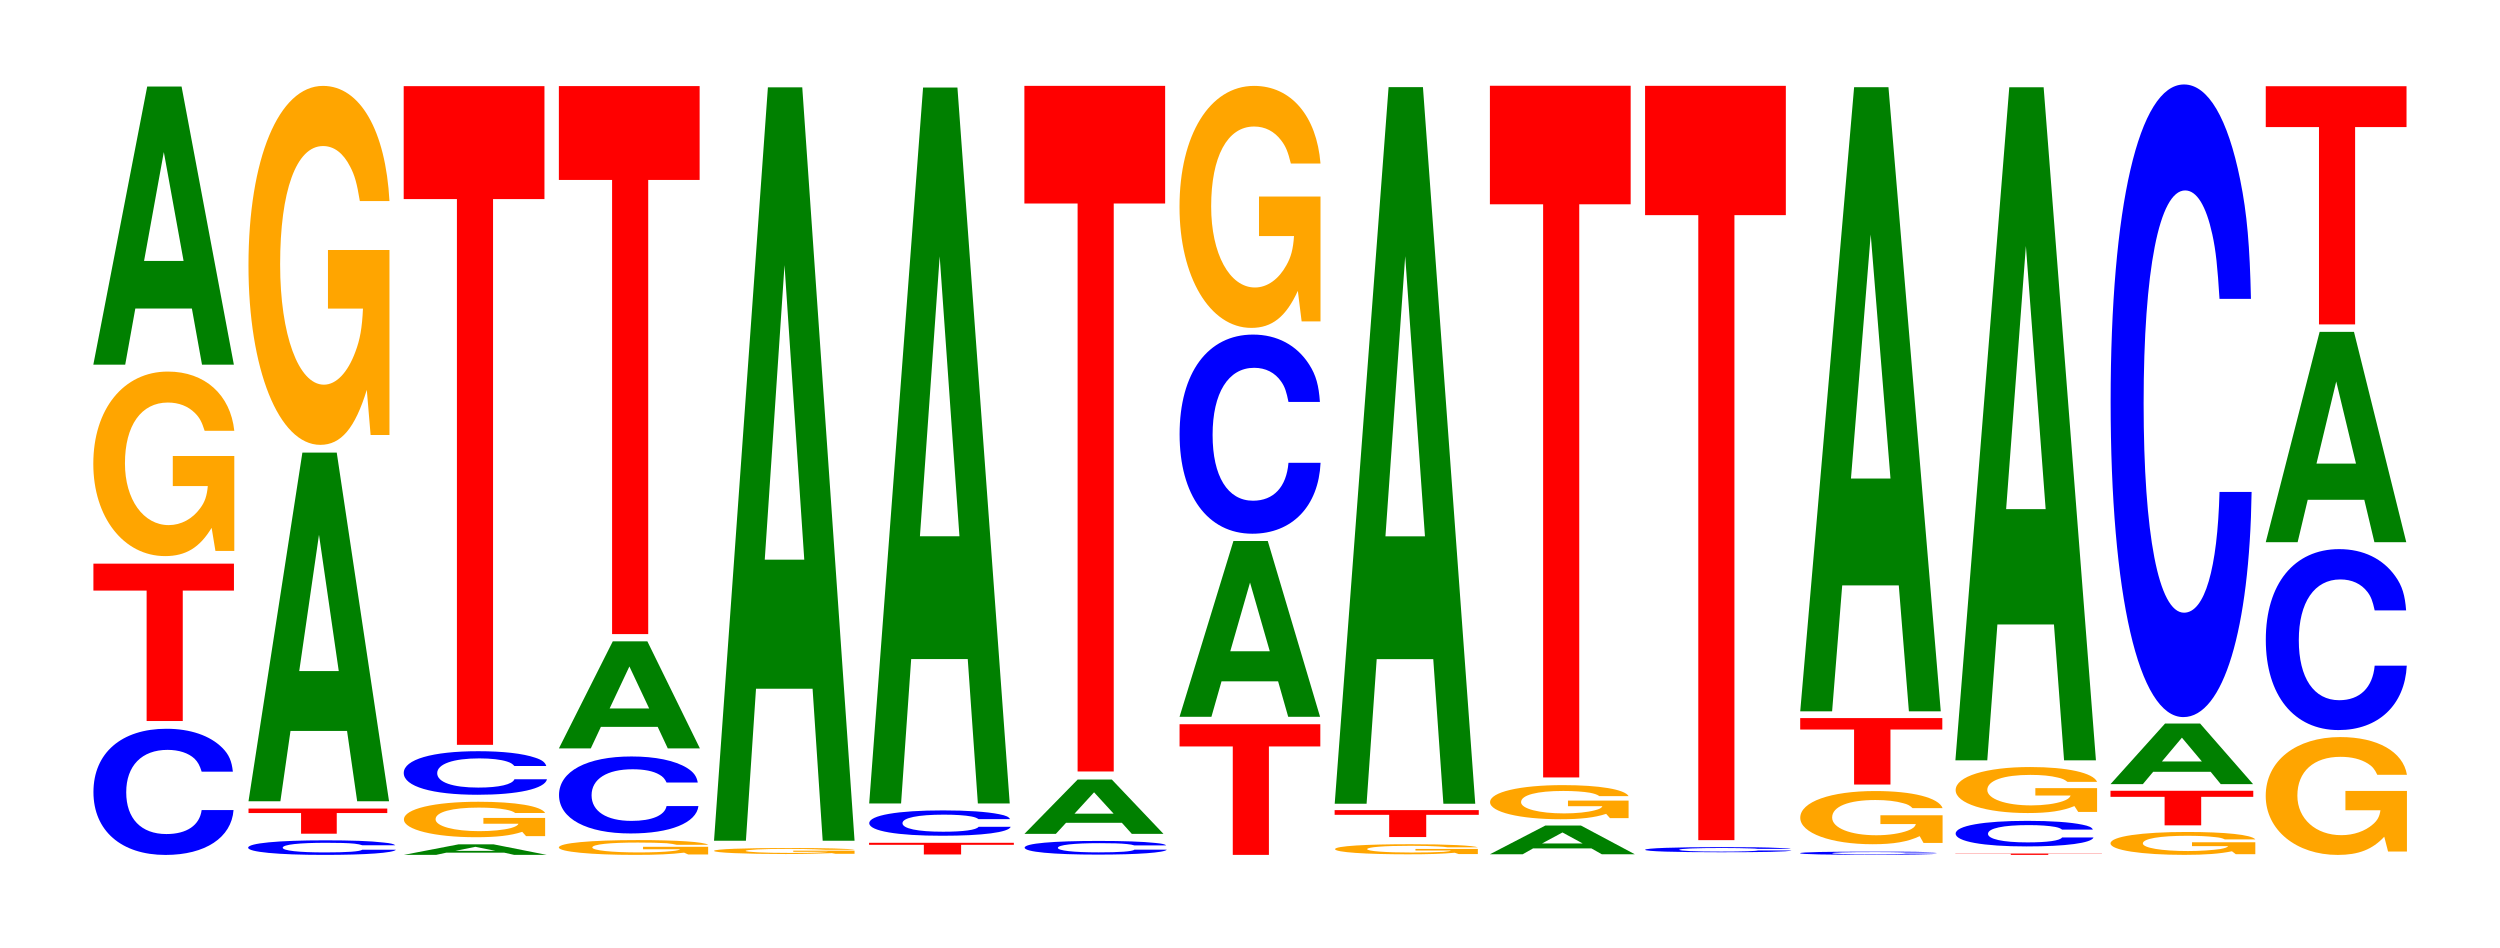
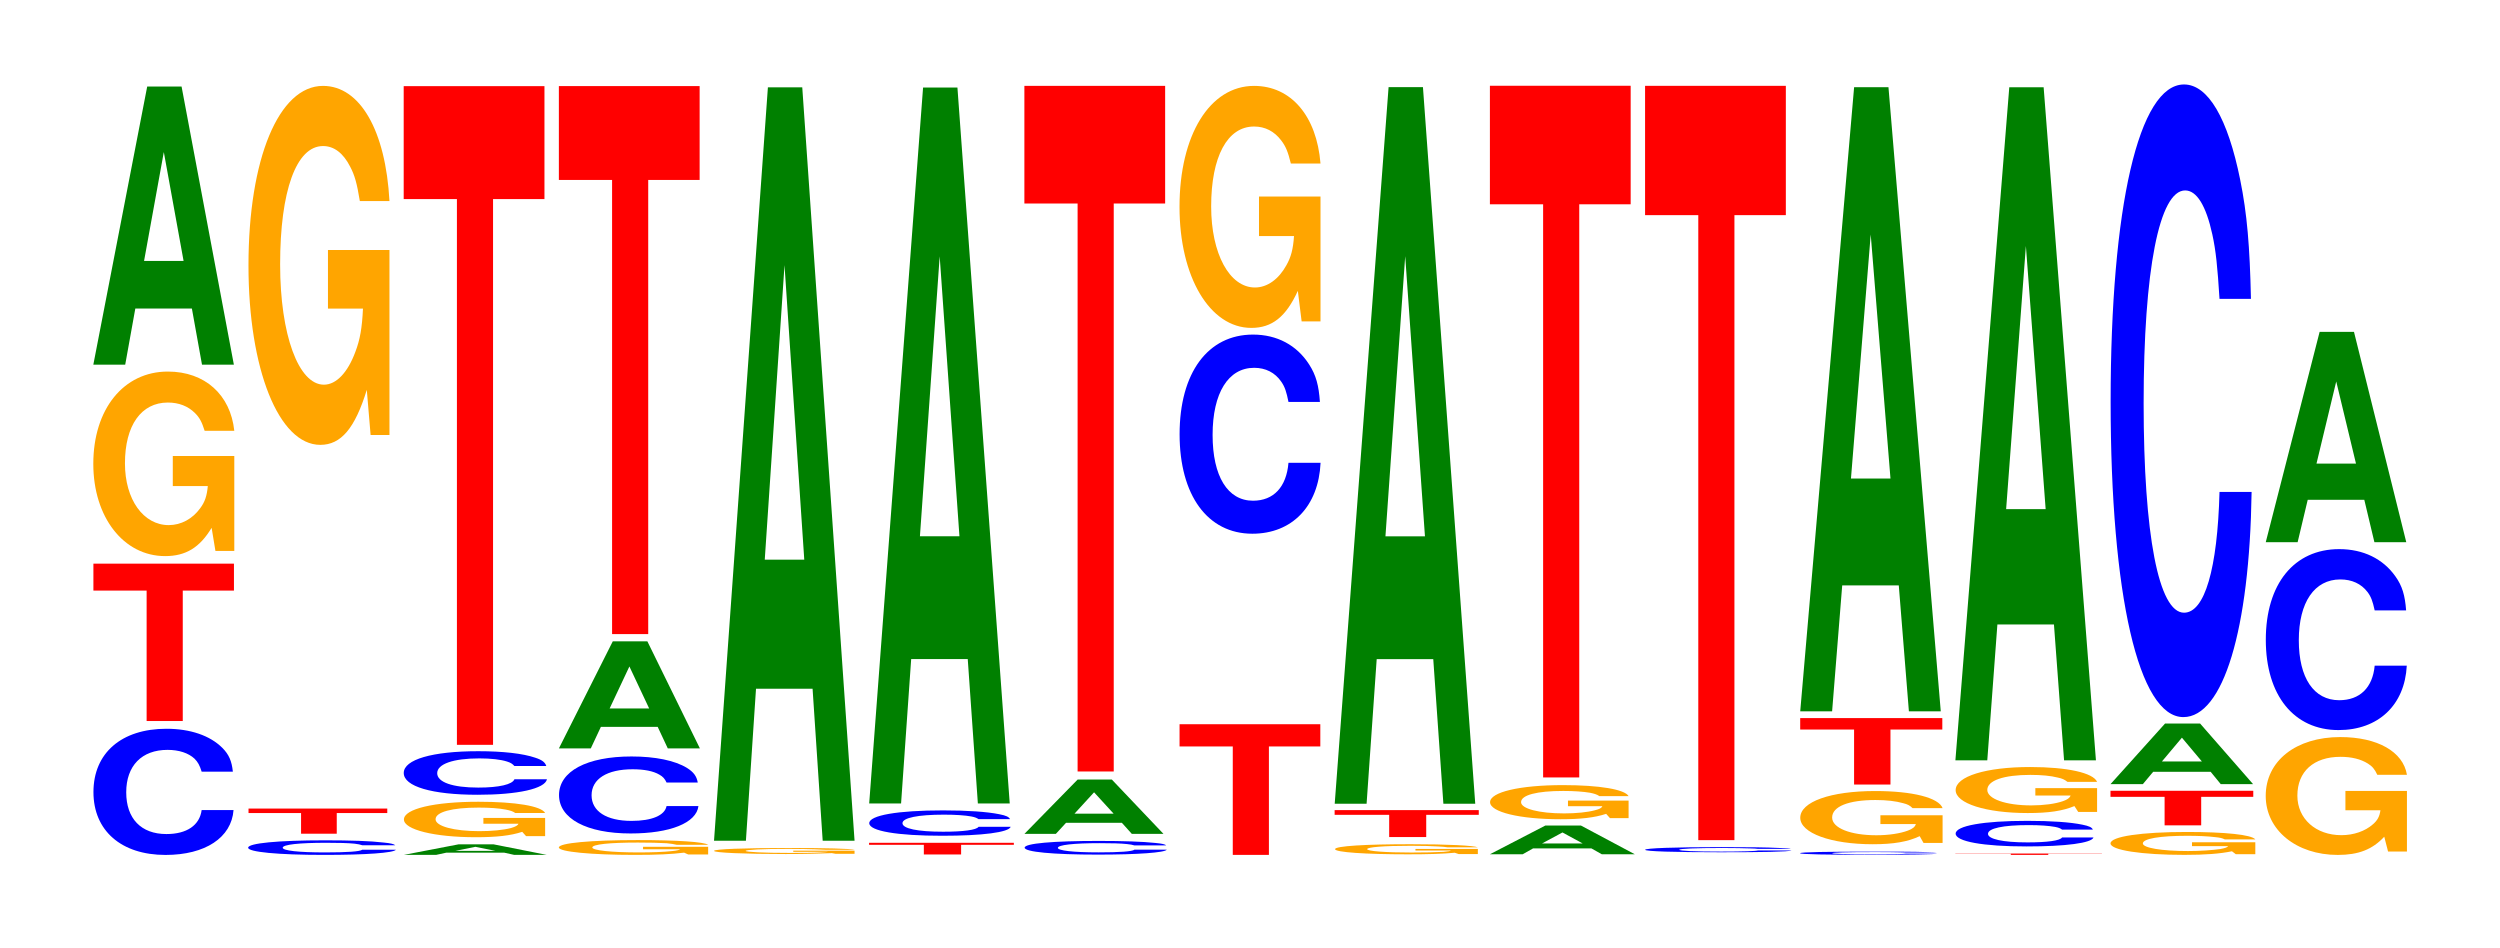
<svg xmlns="http://www.w3.org/2000/svg" xmlns:xlink="http://www.w3.org/1999/xlink" width="174pt" height="66pt" viewBox="0 0 174 66" version="1.1">
  <defs>
    <g>
      <symbol overflow="visible" id="glyph0-0">
        <path style="stroke:none;" d="M 10.375 -5.531 C 10.297 -6.266 10.109 -6.719 9.641 -7.188 C 8.781 -8.047 7.406 -8.516 5.75 -8.516 C 2.625 -8.516 0.672 -6.828 0.672 -4.109 C 0.672 -1.422 2.609 0.266 5.688 0.266 C 8.453 0.266 10.281 -0.938 10.422 -2.859 L 8.203 -2.859 C 8.062 -1.797 7.172 -1.188 5.75 -1.188 C 3.984 -1.188 2.953 -2.266 2.953 -4.094 C 2.953 -5.938 4.031 -7.047 5.828 -7.047 C 6.625 -7.047 7.281 -6.828 7.703 -6.438 C 7.938 -6.203 8.062 -5.984 8.203 -5.531 Z M 10.375 -5.531 " />
      </symbol>
      <symbol overflow="visible" id="glyph1-0">
        <path style="stroke:none;" d="M 6.453 -9.078 L 10.016 -9.078 L 10.016 -10.953 L 0.234 -10.953 L 0.234 -9.078 L 3.938 -9.078 L 3.938 0 L 6.453 0 Z M 6.453 -9.078 " />
      </symbol>
      <symbol overflow="visible" id="glyph2-0">
        <path style="stroke:none;" d="M 10.422 -6.578 L 6.141 -6.578 L 6.141 -4.484 L 8.578 -4.484 C 8.516 -3.797 8.375 -3.375 8.047 -2.938 C 7.516 -2.203 6.719 -1.766 5.859 -1.766 C 4.094 -1.766 2.812 -3.547 2.812 -6.062 C 2.812 -8.703 3.938 -10.297 5.797 -10.297 C 6.562 -10.297 7.203 -10.047 7.688 -9.562 C 8 -9.25 8.156 -8.969 8.359 -8.328 L 10.422 -8.328 C 10.156 -10.844 8.375 -12.453 5.797 -12.453 C 2.719 -12.453 0.609 -9.844 0.609 -6.031 C 0.609 -2.312 2.719 0.391 5.609 0.391 C 7.047 0.391 8.016 -0.203 8.844 -1.578 L 9.109 0.031 L 10.422 0.031 Z M 10.422 -6.578 " />
      </symbol>
      <symbol overflow="visible" id="glyph3-0">
        <path style="stroke:none;" d="M 7.234 -3.906 L 7.938 0 L 10.156 0 L 6.516 -19.359 L 4.125 -19.359 L 0.375 0 L 2.594 0 L 3.297 -3.906 Z M 6.656 -7.219 L 3.906 -7.219 L 5.281 -14.797 Z M 6.656 -7.219 " />
      </symbol>
      <symbol overflow="visible" id="glyph4-0">
        <path style="stroke:none;" d="M 10.938 -0.641 C 10.859 -0.719 10.641 -0.781 10.141 -0.828 C 9.25 -0.938 7.812 -0.984 6.062 -0.984 C 2.75 -0.984 0.703 -0.781 0.703 -0.469 C 0.703 -0.172 2.734 0.031 6 0.031 C 8.891 0.031 10.844 -0.109 10.984 -0.328 L 8.641 -0.328 C 8.5 -0.203 7.547 -0.141 6.062 -0.141 C 4.203 -0.141 3.109 -0.266 3.109 -0.469 C 3.109 -0.688 4.25 -0.812 6.141 -0.812 C 6.969 -0.812 7.656 -0.797 8.109 -0.75 C 8.375 -0.719 8.5 -0.688 8.641 -0.641 Z M 10.938 -0.641 " />
      </symbol>
      <symbol overflow="visible" id="glyph5-0">
        <path style="stroke:none;" d="M 6.375 -1.438 L 9.891 -1.438 L 9.891 -1.75 L 0.234 -1.75 L 0.234 -1.438 L 3.891 -1.438 L 3.891 0 L 6.375 0 Z M 6.375 -1.438 " />
      </symbol>
      <symbol overflow="visible" id="glyph6-0">
-         <path style="stroke:none;" d="M 7.234 -4.891 L 7.938 0 L 10.156 0 L 6.516 -24.266 L 4.125 -24.266 L 0.375 0 L 2.594 0 L 3.297 -4.891 Z M 6.656 -9.062 L 3.906 -9.062 L 5.281 -18.547 Z M 6.656 -9.062 " />
-       </symbol>
+         </symbol>
      <symbol overflow="visible" id="glyph7-0">
        <path style="stroke:none;" d="M 10.422 -12.812 L 6.141 -12.812 L 6.141 -8.734 L 8.578 -8.734 C 8.516 -7.391 8.375 -6.578 8.047 -5.719 C 7.516 -4.281 6.719 -3.438 5.859 -3.438 C 4.094 -3.438 2.812 -6.906 2.812 -11.812 C 2.812 -16.938 3.938 -20.047 5.797 -20.047 C 6.562 -20.047 7.203 -19.562 7.688 -18.609 C 8 -18.016 8.156 -17.469 8.359 -16.219 L 10.422 -16.219 C 10.156 -21.125 8.375 -24.234 5.797 -24.234 C 2.719 -24.234 0.609 -19.156 0.609 -11.734 C 0.609 -4.516 2.719 0.75 5.609 0.75 C 7.047 0.75 8.016 -0.391 8.844 -3.078 L 9.109 0.062 L 10.422 0.062 Z M 10.422 -12.812 " />
      </symbol>
      <symbol overflow="visible" id="glyph8-0">
        <path style="stroke:none;" d="M 7.359 -0.156 L 8.062 0 L 10.328 0 L 6.625 -0.734 L 4.188 -0.734 L 0.375 0 L 2.625 0 L 3.344 -0.156 Z M 6.75 -0.281 L 3.969 -0.281 L 5.359 -0.562 Z M 6.75 -0.281 " />
      </symbol>
      <symbol overflow="visible" id="glyph9-0">
        <path style="stroke:none;" d="M 10.453 -1.266 L 6.156 -1.266 L 6.156 -0.859 L 8.594 -0.859 C 8.547 -0.734 8.391 -0.656 8.078 -0.562 C 7.547 -0.422 6.734 -0.344 5.875 -0.344 C 4.109 -0.344 2.828 -0.688 2.828 -1.172 C 2.828 -1.672 3.953 -1.984 5.828 -1.984 C 6.594 -1.984 7.234 -1.938 7.719 -1.844 C 8.031 -1.781 8.188 -1.734 8.375 -1.609 L 10.453 -1.609 C 10.188 -2.094 8.391 -2.391 5.812 -2.391 C 2.719 -2.391 0.625 -1.891 0.625 -1.156 C 0.625 -0.453 2.734 0.078 5.625 0.078 C 7.078 0.078 8.047 -0.031 8.859 -0.297 L 9.125 0 L 10.453 0 Z M 10.453 -1.266 " />
      </symbol>
      <symbol overflow="visible" id="glyph10-0">
        <path style="stroke:none;" d="M 10.609 -1.906 C 10.531 -2.156 10.328 -2.328 9.844 -2.484 C 8.984 -2.781 7.578 -2.938 5.875 -2.938 C 2.672 -2.938 0.688 -2.359 0.688 -1.422 C 0.688 -0.484 2.656 0.094 5.828 0.094 C 8.641 0.094 10.516 -0.328 10.656 -0.984 L 8.391 -0.984 C 8.25 -0.625 7.328 -0.406 5.875 -0.406 C 4.078 -0.406 3.016 -0.781 3.016 -1.406 C 3.016 -2.047 4.125 -2.438 5.953 -2.438 C 6.766 -2.438 7.438 -2.359 7.875 -2.219 C 8.125 -2.141 8.25 -2.062 8.391 -1.906 Z M 10.609 -1.906 " />
      </symbol>
      <symbol overflow="visible" id="glyph11-0">
        <path style="stroke:none;" d="M 6.453 -37.984 L 10.031 -37.984 L 10.031 -45.844 L 0.234 -45.844 L 0.234 -37.984 L 3.938 -37.984 L 3.938 0 L 6.453 0 Z M 6.453 -37.984 " />
      </symbol>
      <symbol overflow="visible" id="glyph12-0">
        <path style="stroke:none;" d="M 11.047 -0.531 L 6.516 -0.531 L 6.516 -0.359 L 9.094 -0.359 C 9.031 -0.312 8.875 -0.266 8.531 -0.234 C 7.969 -0.172 7.125 -0.141 6.219 -0.141 C 4.344 -0.141 2.984 -0.281 2.984 -0.484 C 2.984 -0.703 4.188 -0.828 6.156 -0.828 C 6.969 -0.828 7.656 -0.812 8.156 -0.781 C 8.484 -0.75 8.656 -0.719 8.859 -0.672 L 11.047 -0.672 C 10.781 -0.875 8.875 -1 6.141 -1 C 2.875 -1 0.656 -0.797 0.656 -0.484 C 0.656 -0.188 2.891 0.031 5.953 0.031 C 7.484 0.031 8.5 -0.016 9.375 -0.125 L 9.656 0 L 11.047 0 Z M 11.047 -0.531 " />
      </symbol>
      <symbol overflow="visible" id="glyph13-0">
        <path style="stroke:none;" d="M 10.328 -3.391 C 10.25 -3.828 10.047 -4.109 9.578 -4.406 C 8.734 -4.922 7.375 -5.203 5.719 -5.203 C 2.609 -5.203 0.672 -4.172 0.672 -2.516 C 0.672 -0.875 2.594 0.156 5.656 0.156 C 8.406 0.156 10.234 -0.578 10.375 -1.75 L 8.156 -1.75 C 8.031 -1.094 7.125 -0.719 5.719 -0.719 C 3.969 -0.719 2.938 -1.391 2.938 -2.5 C 2.938 -3.641 4.016 -4.312 5.797 -4.312 C 6.594 -4.312 7.234 -4.188 7.656 -3.938 C 7.906 -3.797 8.031 -3.656 8.156 -3.391 Z M 10.328 -3.391 " />
      </symbol>
      <symbol overflow="visible" id="glyph14-0">
        <path style="stroke:none;" d="M 7.25 -1.5 L 7.953 0 L 10.188 0 L 6.531 -7.453 L 4.125 -7.453 L 0.375 0 L 2.594 0 L 3.297 -1.5 Z M 6.656 -2.781 L 3.906 -2.781 L 5.281 -5.703 Z M 6.656 -2.781 " />
      </symbol>
      <symbol overflow="visible" id="glyph15-0">
        <path style="stroke:none;" d="M 6.453 -31.609 L 10.031 -31.609 L 10.031 -38.141 L 0.234 -38.141 L 0.234 -31.609 L 3.938 -31.609 L 3.938 0 L 6.453 0 Z M 6.453 -31.609 " />
      </symbol>
      <symbol overflow="visible" id="glyph16-0">
        <path style="stroke:none;" d="M 10.391 -0.219 L 6.125 -0.219 L 6.125 -0.141 L 8.562 -0.141 C 8.5 -0.125 8.344 -0.109 8.031 -0.094 C 7.5 -0.062 6.703 -0.062 5.844 -0.062 C 4.078 -0.062 2.812 -0.125 2.812 -0.203 C 2.812 -0.281 3.938 -0.344 5.797 -0.344 C 6.547 -0.344 7.203 -0.328 7.672 -0.312 C 7.984 -0.297 8.141 -0.297 8.344 -0.281 L 10.391 -0.281 C 10.141 -0.359 8.344 -0.406 5.781 -0.406 C 2.703 -0.406 0.609 -0.328 0.609 -0.203 C 0.609 -0.078 2.719 0.016 5.594 0.016 C 7.031 0.016 8 -0.016 8.812 -0.047 L 9.078 0 L 10.391 0 Z M 10.391 -0.219 " />
      </symbol>
      <symbol overflow="visible" id="glyph17-0">
        <path style="stroke:none;" d="M 7.234 -10.578 L 7.938 0 L 10.156 0 L 6.516 -52.438 L 4.125 -52.438 L 0.375 0 L 2.594 0 L 3.297 -10.578 Z M 6.656 -19.562 L 3.906 -19.562 L 5.281 -40.062 Z M 6.656 -19.562 " />
      </symbol>
      <symbol overflow="visible" id="glyph18-0">
        <path style="stroke:none;" d="M 6.641 -0.672 L 10.312 -0.672 L 10.312 -0.812 L 0.234 -0.812 L 0.234 -0.672 L 4.047 -0.672 L 4.047 0 L 6.641 0 Z M 6.641 -0.672 " />
      </symbol>
      <symbol overflow="visible" id="glyph19-0">
        <path style="stroke:none;" d="M 10.469 -1.109 C 10.391 -1.266 10.203 -1.359 9.719 -1.453 C 8.859 -1.625 7.484 -1.719 5.812 -1.719 C 2.641 -1.719 0.672 -1.375 0.672 -0.828 C 0.672 -0.281 2.625 0.047 5.75 0.047 C 8.531 0.047 10.391 -0.188 10.516 -0.578 L 8.281 -0.578 C 8.141 -0.359 7.234 -0.234 5.812 -0.234 C 4.031 -0.234 2.984 -0.453 2.984 -0.828 C 2.984 -1.203 4.062 -1.422 5.875 -1.422 C 6.688 -1.422 7.344 -1.375 7.766 -1.297 C 8.016 -1.25 8.141 -1.203 8.281 -1.109 Z M 10.469 -1.109 " />
      </symbol>
      <symbol overflow="visible" id="glyph20-0">
        <path style="stroke:none;" d="M 7.234 -10.047 L 7.938 0 L 10.156 0 L 6.516 -49.828 L 4.125 -49.828 L 0.375 0 L 2.594 0 L 3.297 -10.047 Z M 6.656 -18.594 L 3.906 -18.594 L 5.281 -38.078 Z M 6.656 -18.594 " />
      </symbol>
      <symbol overflow="visible" id="glyph21-0">
        <path style="stroke:none;" d="M 10.531 -0.609 C 10.469 -0.688 10.266 -0.734 9.781 -0.781 C 8.922 -0.875 7.531 -0.922 5.844 -0.922 C 2.656 -0.922 0.688 -0.75 0.688 -0.453 C 0.688 -0.156 2.641 0.031 5.781 0.031 C 8.578 0.031 10.453 -0.109 10.578 -0.312 L 8.328 -0.312 C 8.188 -0.188 7.281 -0.125 5.844 -0.125 C 4.047 -0.125 3 -0.25 3 -0.438 C 3 -0.641 4.094 -0.766 5.922 -0.766 C 6.719 -0.766 7.391 -0.75 7.812 -0.703 C 8.062 -0.672 8.188 -0.656 8.328 -0.609 Z M 10.531 -0.609 " />
      </symbol>
      <symbol overflow="visible" id="glyph22-0">
        <path style="stroke:none;" d="M 7.156 -0.766 L 7.844 0 L 10.047 0 L 6.453 -3.781 L 4.078 -3.781 L 0.375 0 L 2.562 0 L 3.266 -0.766 Z M 6.578 -1.406 L 3.859 -1.406 L 5.219 -2.891 Z M 6.578 -1.406 " />
      </symbol>
      <symbol overflow="visible" id="glyph23-0">
        <path style="stroke:none;" d="M 6.453 -39.531 L 10.031 -39.531 L 10.031 -47.719 L 0.234 -47.719 L 0.234 -39.531 L 3.938 -39.531 L 3.938 0 L 6.453 0 Z M 6.453 -39.531 " />
      </symbol>
      <symbol overflow="visible" id="glyph24-0">
        <path style="stroke:none;" d="M 6.453 -7.547 L 10.031 -7.547 L 10.031 -9.094 L 0.234 -9.094 L 0.234 -7.547 L 3.938 -7.547 L 3.938 0 L 6.453 0 Z M 6.453 -7.547 " />
      </symbol>
      <symbol overflow="visible" id="glyph25-0">
-         <path style="stroke:none;" d="M 7.234 -2.469 L 7.938 0 L 10.156 0 L 6.516 -12.234 L 4.125 -12.234 L 0.375 0 L 2.594 0 L 3.297 -2.469 Z M 6.656 -4.562 L 3.906 -4.562 L 5.281 -9.344 Z M 6.656 -4.562 " />
-       </symbol>
+         </symbol>
      <symbol overflow="visible" id="glyph26-0">
        <path style="stroke:none;" d="M 10.438 -8.75 C 10.359 -9.891 10.172 -10.609 9.688 -11.359 C 8.828 -12.703 7.453 -13.438 5.781 -13.438 C 2.641 -13.438 0.672 -10.781 0.672 -6.5 C 0.672 -2.25 2.625 0.422 5.734 0.422 C 8.5 0.422 10.344 -1.484 10.484 -4.516 L 8.25 -4.516 C 8.109 -2.828 7.219 -1.875 5.781 -1.875 C 4.016 -1.875 2.969 -3.578 2.969 -6.453 C 2.969 -9.375 4.062 -11.125 5.859 -11.125 C 6.656 -11.125 7.312 -10.797 7.75 -10.156 C 8 -9.797 8.109 -9.453 8.25 -8.75 Z M 10.438 -8.75 " />
      </symbol>
      <symbol overflow="visible" id="glyph27-0">
        <path style="stroke:none;" d="M 10.422 -8.641 L 6.141 -8.641 L 6.141 -5.891 L 8.578 -5.891 C 8.516 -4.984 8.375 -4.438 8.047 -3.859 C 7.516 -2.891 6.719 -2.312 5.859 -2.312 C 4.094 -2.312 2.812 -4.656 2.812 -7.953 C 2.812 -11.422 3.938 -13.516 5.797 -13.516 C 6.562 -13.516 7.203 -13.188 7.688 -12.547 C 8 -12.141 8.156 -11.766 8.359 -10.938 L 10.422 -10.938 C 10.156 -14.25 8.375 -16.344 5.797 -16.344 C 2.719 -16.344 0.609 -12.922 0.609 -7.922 C 0.609 -3.047 2.719 0.5 5.609 0.5 C 7.047 0.5 8.016 -0.266 8.844 -2.078 L 9.109 0.047 L 10.422 0.047 Z M 10.422 -8.641 " />
      </symbol>
      <symbol overflow="visible" id="glyph28-0">
        <path style="stroke:none;" d="M 10.562 -0.359 L 6.219 -0.359 L 6.219 -0.25 L 8.688 -0.25 C 8.641 -0.203 8.484 -0.188 8.156 -0.156 C 7.625 -0.125 6.812 -0.109 5.938 -0.109 C 4.141 -0.109 2.859 -0.203 2.859 -0.344 C 2.859 -0.484 4 -0.578 5.891 -0.578 C 6.656 -0.578 7.312 -0.562 7.797 -0.531 C 8.109 -0.516 8.281 -0.5 8.469 -0.469 L 10.562 -0.469 C 10.297 -0.594 8.484 -0.688 5.875 -0.688 C 2.75 -0.688 0.625 -0.562 0.625 -0.344 C 0.625 -0.125 2.766 0.016 5.688 0.016 C 7.141 0.016 8.125 -0.016 8.953 -0.094 L 9.234 0 L 10.562 0 Z M 10.562 -0.359 " />
      </symbol>
      <symbol overflow="visible" id="glyph29-0">
        <path style="stroke:none;" d="M 6.609 -1.547 L 10.266 -1.547 L 10.266 -1.875 L 0.234 -1.875 L 0.234 -1.547 L 4.031 -1.547 L 4.031 0 L 6.609 0 Z M 6.609 -1.547 " />
      </symbol>
      <symbol overflow="visible" id="glyph30-0">
        <path style="stroke:none;" d="M 7.234 -10.062 L 7.938 0 L 10.156 0 L 6.516 -49.875 L 4.125 -49.875 L 0.375 0 L 2.594 0 L 3.297 -10.062 Z M 6.656 -18.609 L 3.906 -18.609 L 5.281 -38.109 Z M 6.656 -18.609 " />
      </symbol>
      <symbol overflow="visible" id="glyph31-0">
        <path style="stroke:none;" d="M 7.453 -0.406 L 8.172 0 L 10.469 0 L 6.719 -2 L 4.25 -2 L 0.391 0 L 2.672 0 L 3.391 -0.406 Z M 6.844 -0.75 L 4.016 -0.75 L 5.438 -1.516 Z M 6.844 -0.75 " />
      </symbol>
      <symbol overflow="visible" id="glyph32-0">
        <path style="stroke:none;" d="M 10.25 -1.219 L 6.031 -1.219 L 6.031 -0.828 L 8.422 -0.828 C 8.375 -0.703 8.219 -0.625 7.906 -0.547 C 7.391 -0.406 6.594 -0.328 5.766 -0.328 C 4.016 -0.328 2.766 -0.656 2.766 -1.109 C 2.766 -1.609 3.875 -1.891 5.703 -1.891 C 6.453 -1.891 7.094 -1.844 7.562 -1.766 C 7.859 -1.703 8.031 -1.656 8.219 -1.531 L 10.25 -1.531 C 9.984 -2 8.219 -2.297 5.688 -2.297 C 2.672 -2.297 0.609 -1.812 0.609 -1.109 C 0.609 -0.422 2.672 0.078 5.516 0.078 C 6.922 0.078 7.875 -0.031 8.688 -0.297 L 8.953 0 L 10.25 0 Z M 10.25 -1.219 " />
      </symbol>
      <symbol overflow="visible" id="glyph33-0">
        <path style="stroke:none;" d="M 6.453 -39.891 L 10.031 -39.891 L 10.031 -48.141 L 0.234 -48.141 L 0.234 -39.891 L 3.938 -39.891 L 3.938 0 L 6.453 0 Z M 6.453 -39.891 " />
      </symbol>
      <symbol overflow="visible" id="glyph34-0">
        <path style="stroke:none;" d="M 10.844 -0.234 C 10.766 -0.266 10.547 -0.281 10.062 -0.297 C 9.172 -0.344 7.734 -0.359 6 -0.359 C 2.734 -0.359 0.703 -0.281 0.703 -0.172 C 0.703 -0.062 2.719 0 5.938 0 C 8.812 0 10.734 -0.031 10.891 -0.125 L 8.562 -0.125 C 8.422 -0.078 7.484 -0.047 6 -0.047 C 4.156 -0.047 3.078 -0.094 3.078 -0.172 C 3.078 -0.25 4.219 -0.297 6.094 -0.297 C 6.906 -0.297 7.594 -0.281 8.047 -0.266 C 8.297 -0.266 8.422 -0.25 8.562 -0.234 Z M 10.844 -0.234 " />
      </symbol>
      <symbol overflow="visible" id="glyph35-0">
        <path style="stroke:none;" d="M 6.453 -43.5 L 10.031 -43.5 L 10.031 -52.5 L 0.234 -52.5 L 0.234 -43.5 L 3.938 -43.5 L 3.938 0 L 6.453 0 Z M 6.453 -43.5 " />
      </symbol>
      <symbol overflow="visible" id="glyph36-0">
        <path style="stroke:none;" d="M 10.172 -0.156 C 10.094 -0.172 9.891 -0.172 9.438 -0.188 C 8.594 -0.219 7.266 -0.219 5.641 -0.219 C 2.562 -0.219 0.656 -0.188 0.656 -0.109 C 0.656 -0.031 2.547 0 5.578 0 C 8.266 0 10.078 -0.031 10.203 -0.078 L 8.031 -0.078 C 7.906 -0.047 7.016 -0.031 5.641 -0.031 C 3.906 -0.031 2.891 -0.062 2.891 -0.109 C 2.891 -0.156 3.953 -0.188 5.703 -0.188 C 6.484 -0.188 7.125 -0.188 7.547 -0.172 C 7.781 -0.172 7.906 -0.156 8.031 -0.156 Z M 10.172 -0.156 " />
      </symbol>
      <symbol overflow="visible" id="glyph37-0">
        <path style="stroke:none;" d="M 10.531 -1.906 L 6.203 -1.906 L 6.203 -1.297 L 8.672 -1.297 C 8.609 -1.094 8.453 -0.969 8.125 -0.844 C 7.594 -0.641 6.781 -0.516 5.922 -0.516 C 4.125 -0.516 2.844 -1.016 2.844 -1.75 C 2.844 -2.516 3.984 -2.969 5.859 -2.969 C 6.641 -2.969 7.281 -2.891 7.781 -2.75 C 8.094 -2.672 8.25 -2.594 8.438 -2.406 L 10.531 -2.406 C 10.266 -3.125 8.453 -3.594 5.844 -3.594 C 2.734 -3.594 0.625 -2.844 0.625 -1.734 C 0.625 -0.672 2.75 0.109 5.672 0.109 C 7.125 0.109 8.109 -0.062 8.938 -0.453 L 9.203 0.016 L 10.531 0.016 Z M 10.531 -1.906 " />
      </symbol>
      <symbol overflow="visible" id="glyph38-0">
        <path style="stroke:none;" d="M 6.516 -3.828 L 10.125 -3.828 L 10.125 -4.625 L 0.234 -4.625 L 0.234 -3.828 L 3.984 -3.828 L 3.984 0 L 6.516 0 Z M 6.516 -3.828 " />
      </symbol>
      <symbol overflow="visible" id="glyph39-0">
        <path style="stroke:none;" d="M 7.234 -8.766 L 7.938 0 L 10.156 0 L 6.516 -43.438 L 4.125 -43.438 L 0.375 0 L 2.594 0 L 3.297 -8.766 Z M 6.656 -16.203 L 3.906 -16.203 L 5.281 -33.188 Z M 6.656 -16.203 " />
      </symbol>
      <symbol overflow="visible" id="glyph40-0">
        <path style="stroke:none;" d="M 6.719 -0.078 L 10.453 -0.078 L 10.453 -0.094 L 0.25 -0.094 L 0.25 -0.078 L 4.109 -0.078 L 4.109 0 L 6.719 0 Z M 6.719 -0.078 " />
      </symbol>
      <symbol overflow="visible" id="glyph41-0">
        <path style="stroke:none;" d="M 10.203 -1.125 C 10.141 -1.281 9.938 -1.375 9.469 -1.469 C 8.641 -1.641 7.297 -1.734 5.656 -1.734 C 2.578 -1.734 0.656 -1.391 0.656 -0.844 C 0.656 -0.297 2.562 0.047 5.594 0.047 C 8.312 0.047 10.125 -0.188 10.25 -0.578 L 8.062 -0.578 C 7.938 -0.359 7.047 -0.234 5.656 -0.234 C 3.922 -0.234 2.906 -0.469 2.906 -0.828 C 2.906 -1.219 3.969 -1.438 5.734 -1.438 C 6.516 -1.438 7.156 -1.391 7.578 -1.312 C 7.812 -1.266 7.938 -1.219 8.062 -1.125 Z M 10.203 -1.125 " />
      </symbol>
      <symbol overflow="visible" id="glyph42-0">
        <path style="stroke:none;" d="M 10.469 -1.641 L 6.172 -1.641 L 6.172 -1.125 L 8.625 -1.125 C 8.562 -0.953 8.406 -0.844 8.094 -0.734 C 7.562 -0.547 6.75 -0.438 5.891 -0.438 C 4.109 -0.438 2.828 -0.891 2.828 -1.516 C 2.828 -2.172 3.969 -2.562 5.828 -2.562 C 6.594 -2.562 7.25 -2.5 7.734 -2.375 C 8.047 -2.312 8.203 -2.234 8.406 -2.078 L 10.469 -2.078 C 10.203 -2.703 8.406 -3.109 5.812 -3.109 C 2.719 -3.109 0.625 -2.453 0.625 -1.5 C 0.625 -0.578 2.734 0.094 5.641 0.094 C 7.094 0.094 8.062 -0.047 8.891 -0.391 L 9.156 0.016 L 10.469 0.016 Z M 10.469 -1.641 " />
      </symbol>
      <symbol overflow="visible" id="glyph43-0">
        <path style="stroke:none;" d="M 7.234 -9.453 L 7.938 0 L 10.156 0 L 6.516 -46.844 L 4.125 -46.844 L 0.375 0 L 2.594 0 L 3.297 -9.453 Z M 6.656 -17.484 L 3.906 -17.484 L 5.281 -35.797 Z M 6.656 -17.484 " />
      </symbol>
      <symbol overflow="visible" id="glyph44-0">
        <path style="stroke:none;" d="M 10.719 -0.828 L 6.312 -0.828 L 6.312 -0.562 L 8.828 -0.562 C 8.766 -0.469 8.609 -0.422 8.281 -0.359 C 7.734 -0.281 6.906 -0.219 6.031 -0.219 C 4.203 -0.219 2.891 -0.438 2.891 -0.75 C 2.891 -1.078 4.062 -1.281 5.969 -1.281 C 6.75 -1.281 7.422 -1.25 7.922 -1.188 C 8.234 -1.156 8.406 -1.125 8.594 -1.031 L 10.719 -1.031 C 10.453 -1.359 8.609 -1.547 5.953 -1.547 C 2.797 -1.547 0.641 -1.234 0.641 -0.75 C 0.641 -0.281 2.797 0.047 5.781 0.047 C 7.25 0.047 8.25 -0.031 9.094 -0.203 L 9.359 0 L 10.719 0 Z M 10.719 -0.828 " />
      </symbol>
      <symbol overflow="visible" id="glyph45-0">
        <path style="stroke:none;" d="M 6.547 -1.984 L 10.172 -1.984 L 10.172 -2.406 L 0.234 -2.406 L 0.234 -1.984 L 4 -1.984 L 4 0 L 6.547 0 Z M 6.547 -1.984 " />
      </symbol>
      <symbol overflow="visible" id="glyph46-0">
        <path style="stroke:none;" d="M 7.344 -0.859 L 8.047 0 L 10.297 0 L 6.609 -4.219 L 4.172 -4.219 L 0.375 0 L 2.625 0 L 3.344 -0.859 Z M 6.734 -1.578 L 3.953 -1.578 L 5.344 -3.234 Z M 6.734 -1.578 " />
      </symbol>
      <symbol overflow="visible" id="glyph47-0">
        <path style="stroke:none;" d="M 10.438 -27.781 C 10.359 -31.406 10.172 -33.703 9.688 -36.078 C 8.828 -40.344 7.453 -42.703 5.781 -42.703 C 2.641 -42.703 0.672 -34.234 0.672 -20.625 C 0.672 -7.141 2.625 1.328 5.734 1.328 C 8.5 1.328 10.344 -4.719 10.484 -14.344 L 8.25 -14.344 C 8.109 -8.984 7.219 -5.938 5.781 -5.938 C 4.016 -5.938 2.969 -11.359 2.969 -20.516 C 2.969 -29.797 4.062 -35.328 5.859 -35.328 C 6.656 -35.328 7.312 -34.281 7.75 -32.266 C 8 -31.125 8.109 -30.016 8.25 -27.781 Z M 10.438 -27.781 " />
      </symbol>
      <symbol overflow="visible" id="glyph48-0">
        <path style="stroke:none;" d="M 10.438 -4.203 L 6.156 -4.203 L 6.156 -2.859 L 8.594 -2.859 C 8.531 -2.422 8.391 -2.156 8.062 -1.875 C 7.531 -1.406 6.734 -1.125 5.875 -1.125 C 4.094 -1.125 2.812 -2.266 2.812 -3.875 C 2.812 -5.562 3.953 -6.578 5.812 -6.578 C 6.578 -6.578 7.219 -6.422 7.719 -6.109 C 8.016 -5.922 8.188 -5.734 8.375 -5.328 L 10.438 -5.328 C 10.172 -6.938 8.391 -7.953 5.797 -7.953 C 2.719 -7.953 0.609 -6.297 0.609 -3.859 C 0.609 -1.484 2.734 0.25 5.625 0.25 C 7.062 0.25 8.031 -0.125 8.859 -1.016 L 9.125 0.016 L 10.438 0.016 Z M 10.438 -4.203 " />
      </symbol>
      <symbol overflow="visible" id="glyph49-0">
        <path style="stroke:none;" d="M 10.438 -7.953 C 10.359 -9 10.172 -9.656 9.688 -10.328 C 8.828 -11.547 7.453 -12.219 5.781 -12.219 C 2.641 -12.219 0.672 -9.797 0.672 -5.906 C 0.672 -2.047 2.625 0.375 5.734 0.375 C 8.5 0.375 10.344 -1.359 10.484 -4.109 L 8.25 -4.109 C 8.109 -2.578 7.219 -1.703 5.781 -1.703 C 4.016 -1.703 2.969 -3.25 2.969 -5.875 C 2.969 -8.531 4.062 -10.109 5.859 -10.109 C 6.656 -10.109 7.312 -9.812 7.75 -9.234 C 8 -8.906 8.109 -8.594 8.25 -7.953 Z M 10.438 -7.953 " />
      </symbol>
      <symbol overflow="visible" id="glyph50-0">
        <path style="stroke:none;" d="M 7.234 -2.953 L 7.938 0 L 10.156 0 L 6.516 -14.641 L 4.125 -14.641 L 0.375 0 L 2.594 0 L 3.297 -2.953 Z M 6.656 -5.469 L 3.906 -5.469 L 5.281 -11.188 Z M 6.656 -5.469 " />
      </symbol>
      <symbol overflow="visible" id="glyph51-0">
-         <path style="stroke:none;" d="M 6.453 -13.734 L 10.031 -13.734 L 10.031 -16.578 L 0.234 -16.578 L 0.234 -13.734 L 3.938 -13.734 L 3.938 0 L 6.453 0 Z M 6.453 -13.734 " />
-       </symbol>
+         </symbol>
    </g>
  </defs>
  <g id="surface1">
    <g style="fill:rgb(0%,0%,100%);fill-opacity:1;">
      <use xlink:href="#glyph0-0" x="5.832" y="59.238" />
    </g>
    <g style="fill:rgb(100%,0%,0%);fill-opacity:1;">
      <use xlink:href="#glyph1-0" x="6.267" y="50.183" />
    </g>
    <g style="fill:rgb(100%,64.647%,0%);fill-opacity:1;">
      <use xlink:href="#glyph2-0" x="5.885" y="38.314" />
    </g>
    <g style="fill:rgb(0%,50.194%,0%);fill-opacity:1;">
      <use xlink:href="#glyph3-0" x="6.121" y="25.38" />
    </g>
    <g style="fill:rgb(0%,0%,100%);fill-opacity:1;">
      <use xlink:href="#glyph4-0" x="16.568" y="59.47" />
    </g>
    <g style="fill:rgb(100%,0%,0%);fill-opacity:1;">
      <use xlink:href="#glyph5-0" x="17.063" y="58.026" />
    </g>
    <g style="fill:rgb(0%,50.194%,0%);fill-opacity:1;">
      <use xlink:href="#glyph6-0" x="16.921" y="55.766" />
    </g>
    <g style="fill:rgb(100%,64.647%,0%);fill-opacity:1;">
      <use xlink:href="#glyph7-0" x="16.685" y="30.212" />
    </g>
    <g style="fill:rgb(0%,50.194%,0%);fill-opacity:1;">
      <use xlink:href="#glyph8-0" x="27.728" y="59.5" />
    </g>
    <g style="fill:rgb(100%,64.647%,0%);fill-opacity:1;">
      <use xlink:href="#glyph9-0" x="27.488" y="58.193" />
    </g>
    <g style="fill:rgb(0%,0%,100%);fill-opacity:1;">
      <use xlink:href="#glyph10-0" x="27.413" y="55.222" />
    </g>
    <g style="fill:rgb(100%,0%,0%);fill-opacity:1;">
      <use xlink:href="#glyph11-0" x="27.863" y="51.84" />
    </g>
    <g style="fill:rgb(100%,64.647%,0%);fill-opacity:1;">
      <use xlink:href="#glyph12-0" x="38.24" y="59.47" />
    </g>
    <g style="fill:rgb(0%,0%,100%);fill-opacity:1;">
      <use xlink:href="#glyph13-0" x="38.236" y="57.853" />
    </g>
    <g style="fill:rgb(0%,50.194%,0%);fill-opacity:1;">
      <use xlink:href="#glyph14-0" x="38.525" y="52.089" />
    </g>
    <g style="fill:rgb(100%,0%,0%);fill-opacity:1;">
      <use xlink:href="#glyph15-0" x="38.663" y="44.133" />
    </g>
    <g style="fill:rgb(100%,64.647%,0%);fill-opacity:1;">
      <use xlink:href="#glyph16-0" x="49.085" y="59.425" />
    </g>
    <g style="fill:rgb(0%,50.194%,0%);fill-opacity:1;">
      <use xlink:href="#glyph17-0" x="49.321" y="58.515" />
    </g>
    <g style="fill:rgb(100%,0%,0%);fill-opacity:1;">
      <use xlink:href="#glyph18-0" x="60.252" y="59.471" />
    </g>
    <g style="fill:rgb(0%,0%,100%);fill-opacity:1;">
      <use xlink:href="#glyph19-0" x="59.828" y="58.122" />
    </g>
    <g style="fill:rgb(0%,50.194%,0%);fill-opacity:1;">
      <use xlink:href="#glyph20-0" x="60.121" y="55.919" />
    </g>
    <g style="fill:rgb(0%,0%,100%);fill-opacity:1;">
      <use xlink:href="#glyph21-0" x="70.628" y="59.45" />
    </g>
    <g style="fill:rgb(0%,50.194%,0%);fill-opacity:1;">
      <use xlink:href="#glyph22-0" x="70.928" y="58.035" />
    </g>
    <g style="fill:rgb(100%,0%,0%);fill-opacity:1;">
      <use xlink:href="#glyph23-0" x="71.063" y="53.695" />
    </g>
    <g style="fill:rgb(100%,0%,0%);fill-opacity:1;">
      <use xlink:href="#glyph24-0" x="81.863" y="59.5" />
    </g>
    <g style="fill:rgb(0%,50.194%,0%);fill-opacity:1;">
      <use xlink:href="#glyph25-0" x="81.721" y="49.889" />
    </g>
    <g style="fill:rgb(0%,0%,100%);fill-opacity:1;">
      <use xlink:href="#glyph26-0" x="81.428" y="36.725" />
    </g>
    <g style="fill:rgb(100%,64.647%,0%);fill-opacity:1;">
      <use xlink:href="#glyph27-0" x="81.485" y="22.322" />
    </g>
    <g style="fill:rgb(100%,64.647%,0%);fill-opacity:1;">
      <use xlink:href="#glyph28-0" x="92.296" y="59.445" />
    </g>
    <g style="fill:rgb(100%,0%,0%);fill-opacity:1;">
      <use xlink:href="#glyph29-0" x="92.656" y="58.259" />
    </g>
    <g style="fill:rgb(0%,50.194%,0%);fill-opacity:1;">
      <use xlink:href="#glyph30-0" x="92.521" y="55.939" />
    </g>
    <g style="fill:rgb(0%,50.194%,0%);fill-opacity:1;">
      <use xlink:href="#glyph31-0" x="103.31" y="59.455" />
    </g>
    <g style="fill:rgb(100%,64.647%,0%);fill-opacity:1;">
      <use xlink:href="#glyph32-0" x="103.1" y="56.941" />
    </g>
    <g style="fill:rgb(100%,0%,0%);fill-opacity:1;">
      <use xlink:href="#glyph33-0" x="103.463" y="54.11" />
    </g>
    <g style="fill:rgb(0%,0%,100%);fill-opacity:1;">
      <use xlink:href="#glyph34-0" x="113.798" y="59.317" />
    </g>
    <g style="fill:rgb(100%,0%,0%);fill-opacity:1;">
      <use xlink:href="#glyph35-0" x="114.263" y="58.474" />
    </g>
    <g style="fill:rgb(0%,0%,100%);fill-opacity:1;">
      <use xlink:href="#glyph36-0" x="124.628" y="59.493" />
    </g>
    <g style="fill:rgb(100%,64.647%,0%);fill-opacity:1;">
      <use xlink:href="#glyph37-0" x="124.673" y="58.65" />
    </g>
    <g style="fill:rgb(100%,0%,0%);fill-opacity:1;">
      <use xlink:href="#glyph38-0" x="125.06" y="54.604" />
    </g>
    <g style="fill:rgb(0%,50.194%,0%);fill-opacity:1;">
      <use xlink:href="#glyph39-0" x="124.921" y="49.509" />
    </g>
    <g style="fill:rgb(100%,0%,0%);fill-opacity:1;">
      <use xlink:href="#glyph40-0" x="135.841" y="59.5" />
    </g>
    <g style="fill:rgb(0%,0%,100%);fill-opacity:1;">
      <use xlink:href="#glyph41-0" x="135.458" y="58.865" />
    </g>
    <g style="fill:rgb(100%,64.647%,0%);fill-opacity:1;">
      <use xlink:href="#glyph42-0" x="135.488" y="56.494" />
    </g>
    <g style="fill:rgb(0%,50.194%,0%);fill-opacity:1;">
      <use xlink:href="#glyph43-0" x="135.721" y="52.918" />
    </g>
    <g style="fill:rgb(100%,64.647%,0%);fill-opacity:1;">
      <use xlink:href="#glyph44-0" x="146.251" y="59.452" />
    </g>
    <g style="fill:rgb(100%,0%,0%);fill-opacity:1;">
      <use xlink:href="#glyph45-0" x="146.656" y="57.444" />
    </g>
    <g style="fill:rgb(0%,50.194%,0%);fill-opacity:1;">
      <use xlink:href="#glyph46-0" x="146.517" y="54.576" />
    </g>
    <g style="fill:rgb(0%,0%,100%);fill-opacity:1;">
      <use xlink:href="#glyph47-0" x="146.228" y="48.582" />
    </g>
    <g style="fill:rgb(100%,64.647%,0%);fill-opacity:1;">
      <use xlink:href="#glyph48-0" x="157.085" y="59.253" />
    </g>
    <g style="fill:rgb(0%,0%,100%);fill-opacity:1;">
      <use xlink:href="#glyph49-0" x="157.028" y="50.438" />
    </g>
    <g style="fill:rgb(0%,50.194%,0%);fill-opacity:1;">
      <use xlink:href="#glyph50-0" x="157.321" y="37.738" />
    </g>
    <g style="fill:rgb(100%,0%,0%);fill-opacity:1;">
      <use xlink:href="#glyph51-0" x="157.463" y="22.579" />
    </g>
  </g>
</svg>